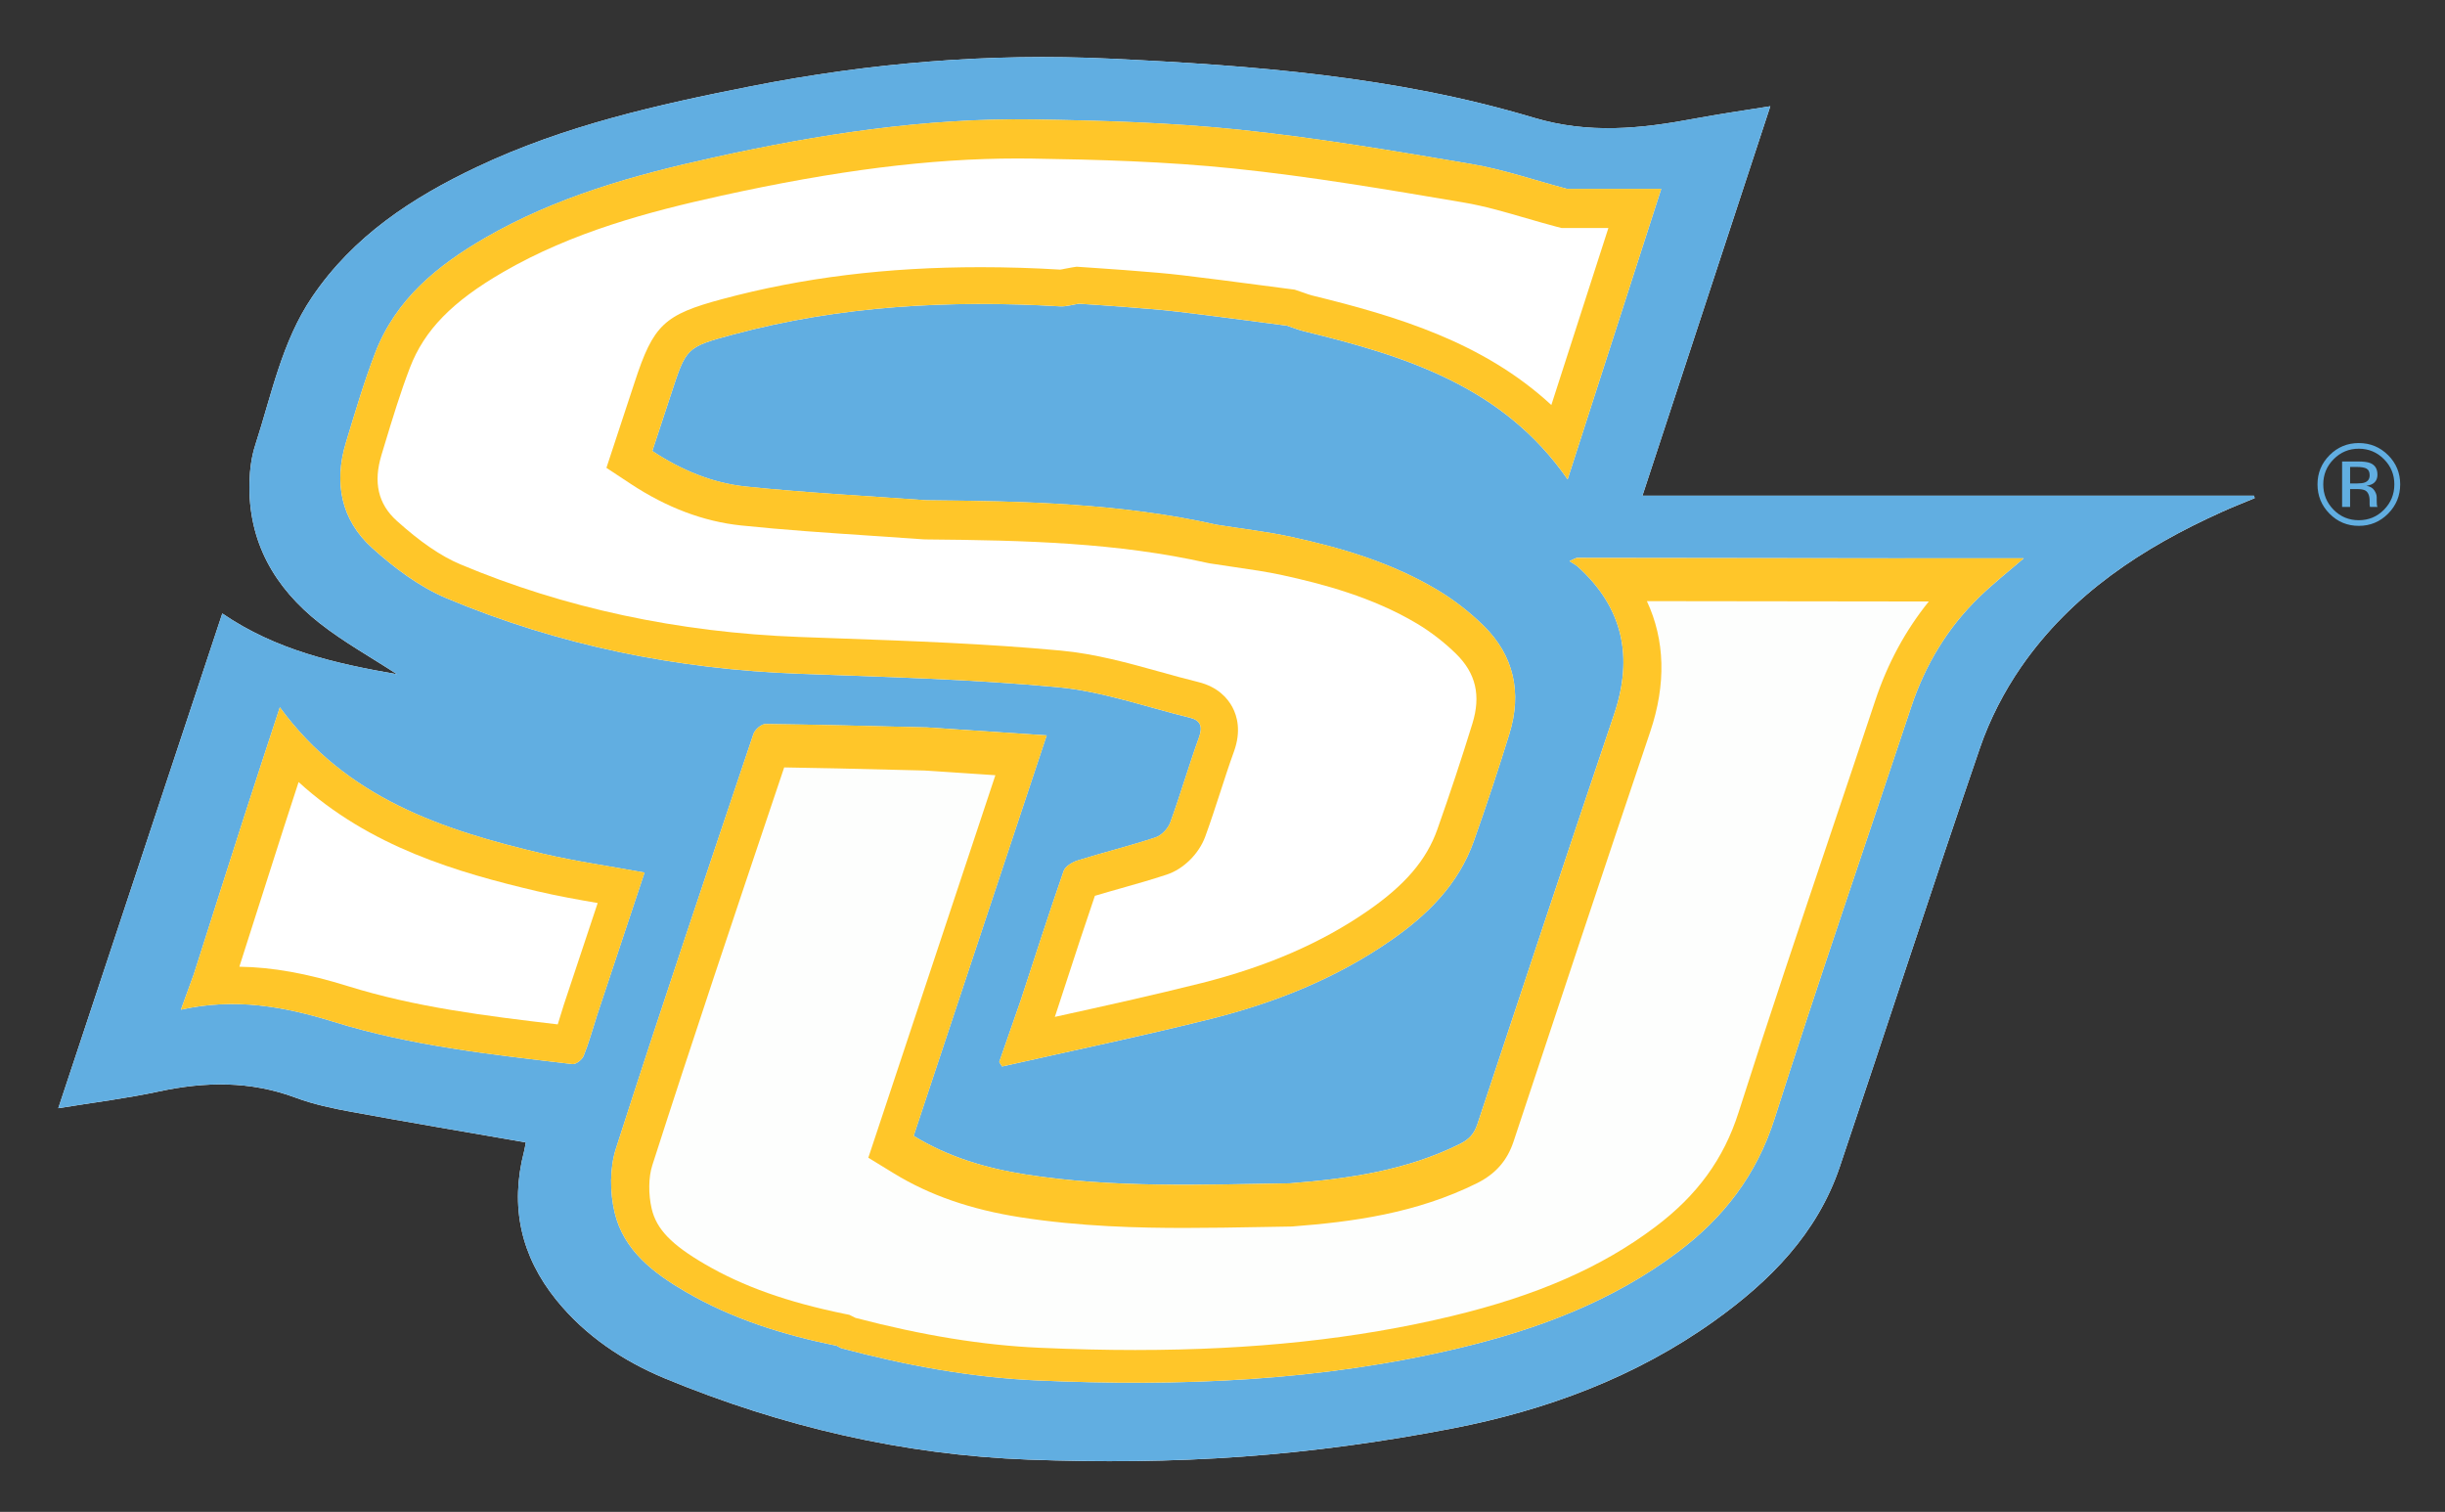
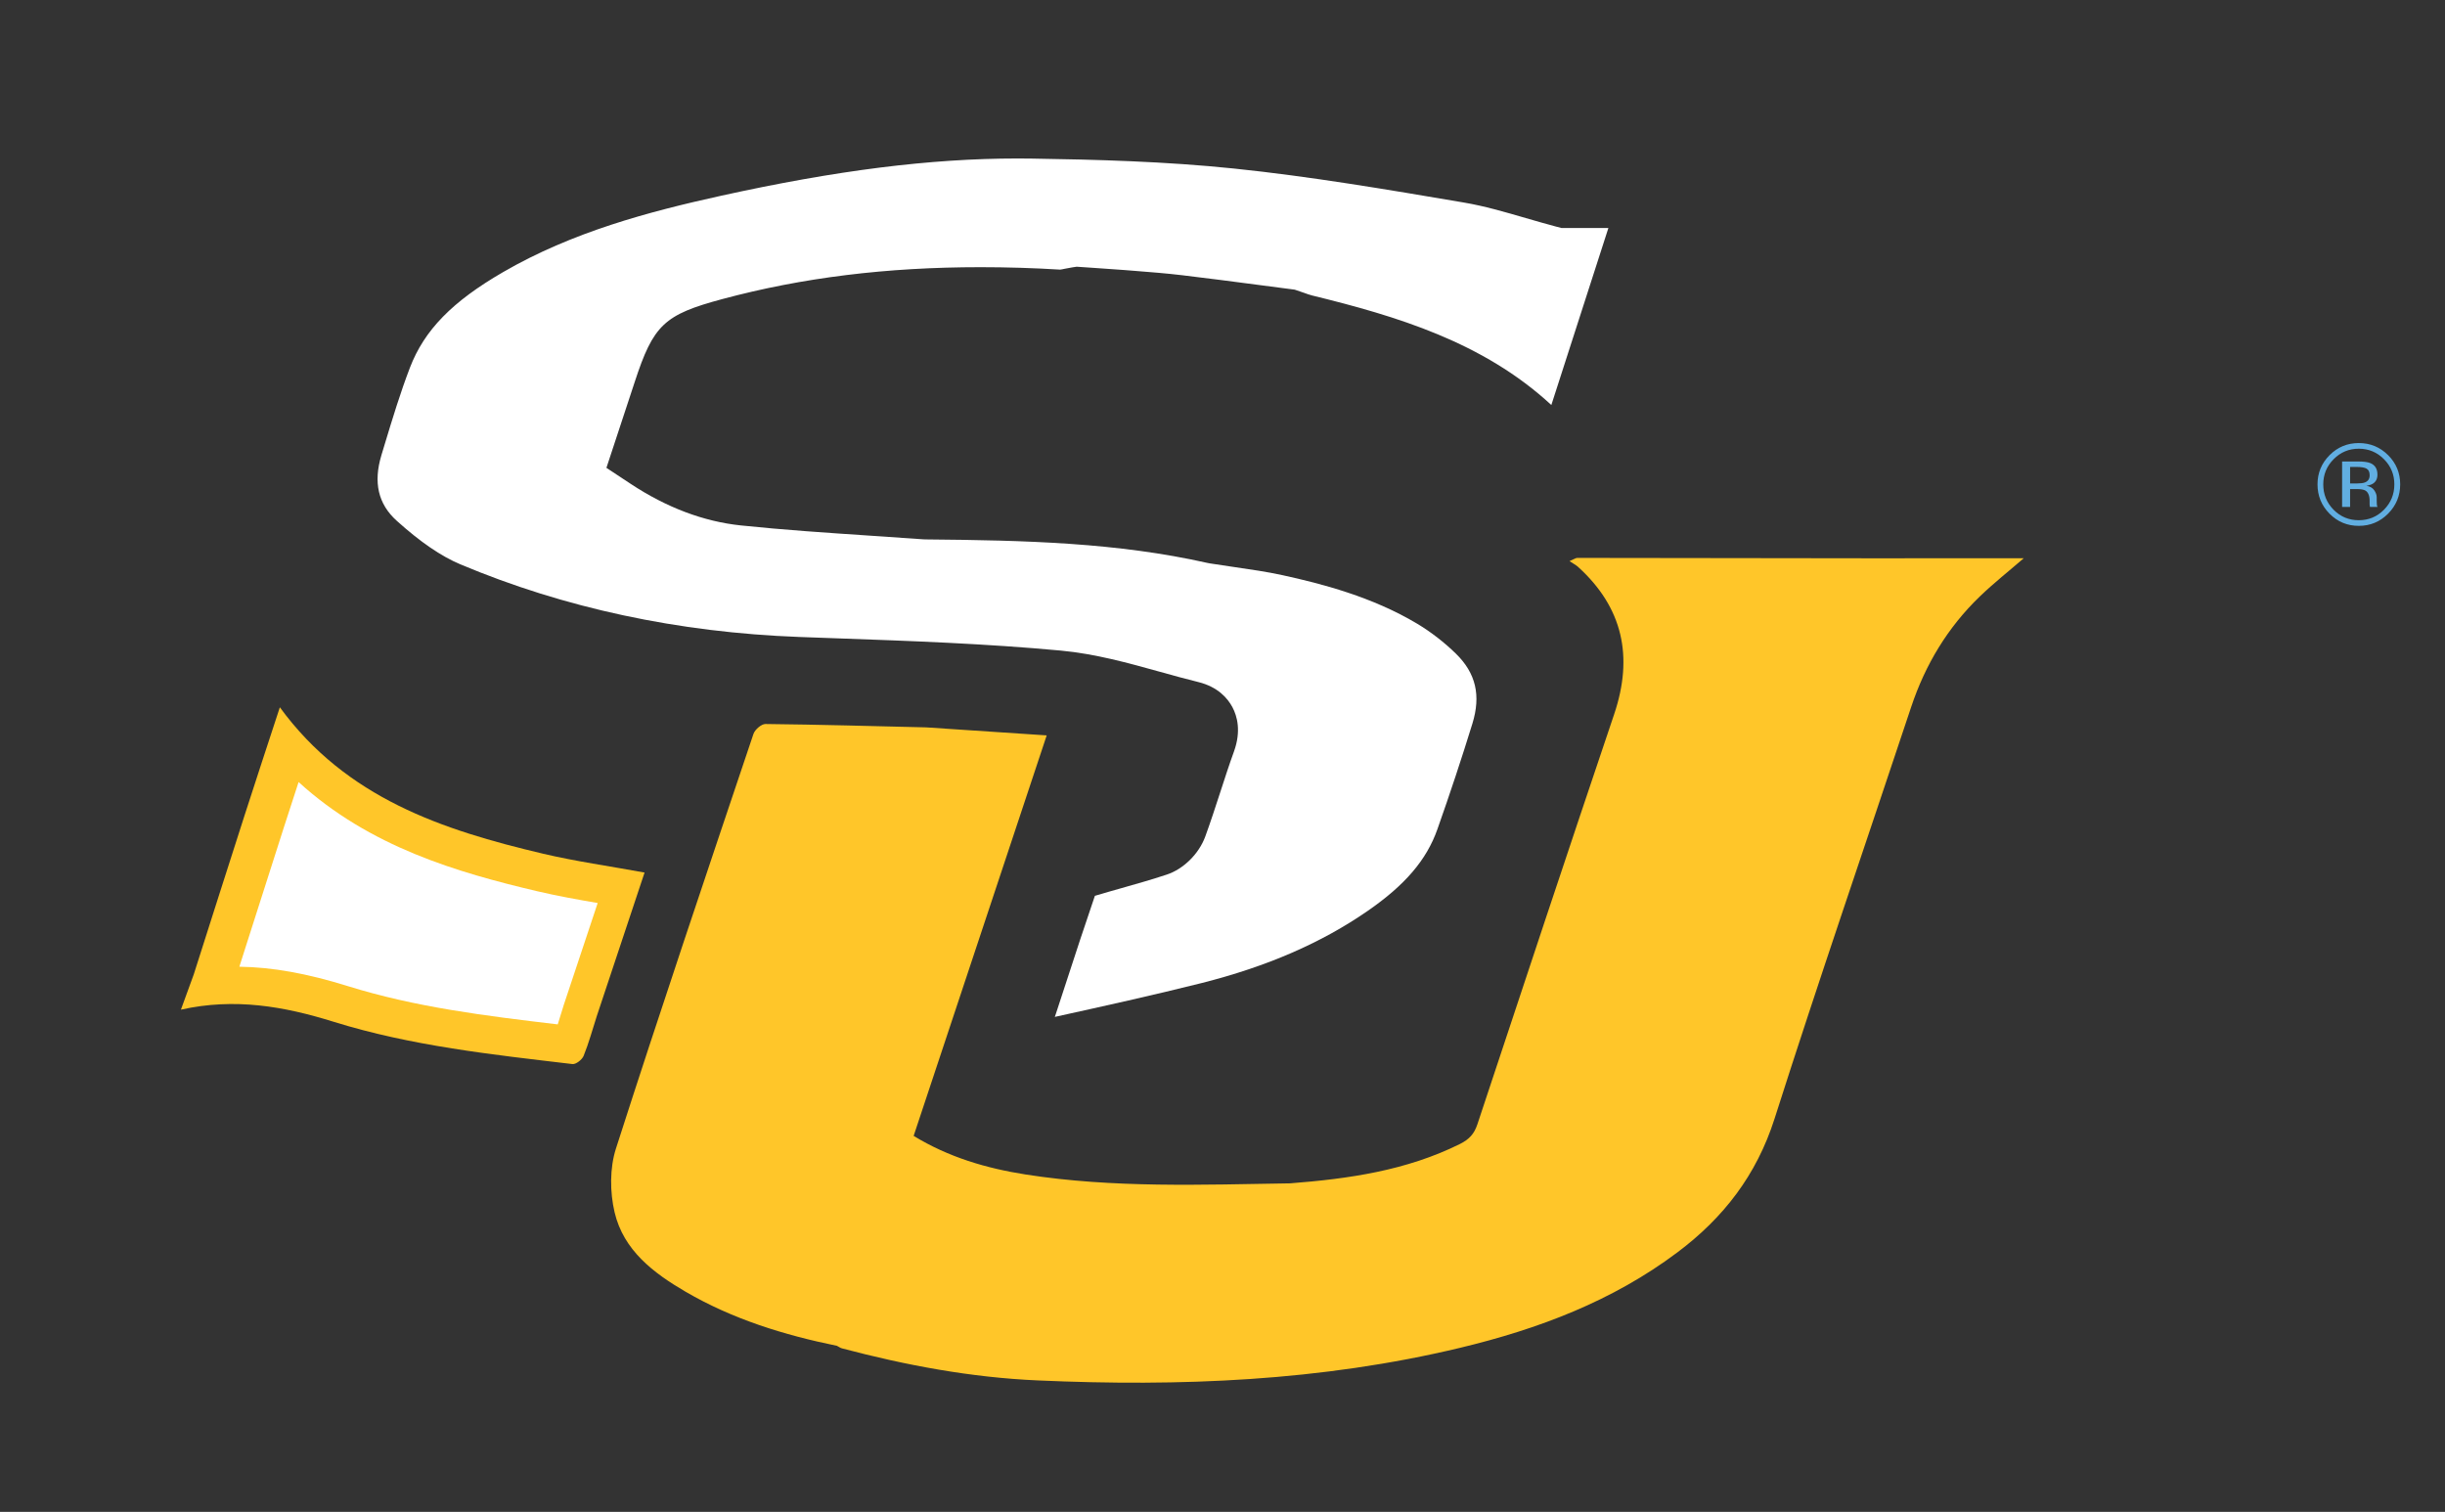
<svg xmlns="http://www.w3.org/2000/svg" id="a" viewBox="0 0 121.302 75.007">
  <rect x="0" y="0" width="121.302" height="75.007" fill="#333333" stroke="none" />
  <defs>
    <style>.b,.c,.d,.e{fill-rule:evenodd;}.b,.f{fill:#fff;}.g,.d{fill:#61aee1;}.c{fill:#fdfefd;}.e{fill:#ffc629;}</style>
  </defs>
-   <path class="f" d="M26.086,56.676c-.028.148-.047.3-.086.449-.71,2.733-.157,5.193,1.599,7.367,1.446,1.787,3.317,3.031,5.394,3.895,5.78,2.39,11.803,3.796,18.04,4.028,3.532.13,7.088.108,10.61-.149,3.492-.254,6.986-.733,10.426-1.4,4.648-.901,9.067-2.536,12.982-5.333,2.756-1.971,5.106-4.326,6.229-7.656,2.333-6.921,4.584-13.869,6.952-20.776.484-1.41,1.195-2.789,2.04-4.012,2.507-3.62,6.045-5.927,9.964-7.693.534-.242,1.082-.456,1.624-.682-.011-.04-.022-.082-.033-.121h-30.342c2.111-6.429,4.199-12.791,6.344-19.321-1.377.222-2.571.39-3.753.613-2.667.503-5.254.774-7.989-.046-6.852-2.054-13.952-2.594-21.05-2.93-5.952-.282-11.873.211-17.731,1.362-4.668.919-9.307,1.959-13.649,4.016-3.203,1.516-6.124,3.423-8.171,6.446-1.507,2.224-2.013,4.856-2.825,7.358-.186.576-.267,1.207-.283,1.817-.084,2.965,1.248,5.254,3.481,7.009,1.186.933,2.52,1.672,3.842,2.535-3.055-.529-6.012-1.198-8.672-3.016-2.717,8.193-5.411,16.32-8.137,24.545,1.76-.287,3.389-.486,4.987-.83,2.302-.495,4.545-.53,6.79.308.894.335,1.847.532,2.79.706,2.854.524,5.717,1.006,8.627,1.513Z" />
-   <path class="d" d="M26.086,56.676c-2.91-.506-5.772-.989-8.627-1.513-.943-.175-1.897-.371-2.79-.706-2.245-.838-4.488-.803-6.79-.308-1.598.344-3.227.543-4.987.83,2.726-8.225,5.42-16.352,8.137-24.545,2.66,1.817,5.617,2.487,8.672,3.016-1.323-.863-2.656-1.601-3.842-2.535-2.233-1.755-3.565-4.044-3.481-7.009.017-.61.097-1.241.283-1.817.812-2.503,1.318-5.135,2.825-7.358,2.047-3.023,4.968-4.93,8.171-6.446,4.342-2.057,8.981-3.097,13.649-4.016,5.858-1.151,11.779-1.644,17.731-1.362,7.097.336,14.198.877,21.05,2.93,2.735.82,5.322.549,7.989.046,1.182-.223,2.376-.391,3.753-.613-2.145,6.53-4.233,12.893-6.344,19.321h30.342c.011.04.022.081.033.121-.542.226-1.09.44-1.624.682-3.918,1.766-7.457,4.073-9.964,7.693-.845,1.223-1.556,2.602-2.04,4.012-2.368,6.907-4.619,13.854-6.952,20.776-1.124,3.33-3.473,5.685-6.229,7.656-3.915,2.796-8.334,4.431-12.982,5.333-3.439.667-6.933,1.146-10.426,1.4-3.522.257-7.078.279-10.61.149-6.237-.232-12.26-1.638-18.04-4.028-2.077-.863-3.948-2.108-5.394-3.895-1.756-2.174-2.309-4.634-1.599-7.367.04-.149.059-.301.086-.449ZM29.605,50.414c.789-2.37,1.578-4.741,2.371-7.125-1.743-.32-3.413-.553-5.049-.938-4.975-1.172-9.749-2.751-13.043-7.26-.596,1.824-1.181,3.59-1.75,5.36-.846,2.628-1.682,5.26-2.521,7.891-.198.541-.395,1.085-.637,1.749,2.666-.595,5.113-.165,7.569.6,3.858,1.201,7.864,1.627,11.856,2.1.173.021.478-.219.554-.408.258-.636.44-1.309.652-1.968ZM45.944,36.088c-2.655-.063-5.31-.138-7.966-.167-.202-.002-.524.276-.597.491-2.302,6.848-4.615,13.693-6.823,20.573-.311.968-.302,2.162-.067,3.161.446,1.892,1.935,3.015,3.52,3.939,2.337,1.362,4.883,2.149,7.51,2.685.085.041.163.105.253.127,3.186.844,6.408,1.444,9.708,1.59,7.053.314,14.063.038,20.962-1.619,3.864-.927,7.551-2.311,10.782-4.739,2.272-1.704,3.918-3.819,4.814-6.629,2.177-6.831,4.514-13.612,6.776-20.419.702-2.109,1.815-3.953,3.404-5.485.688-.663,1.44-1.257,2.182-1.898h-5.903c-5.416-.009-10.832-.018-16.247-.021-.08,0-.159.064-.386.159.2.133.318.191.413.276,2.238,2.025,2.767,4.461,1.801,7.324-2.285,6.772-4.537,13.556-6.785,20.342-.158.475-.402.741-.855.97-2.667,1.327-5.531,1.733-8.441,1.958-4.376.067-8.755.241-13.108-.438-1.962-.308-3.835-.86-5.564-1.917,2.193-6.602,4.374-13.168,6.601-19.869-2.107-.14-4.046-.268-5.985-.398ZM45.974,24.821c-2.994-.219-5.994-.372-8.979-.683-1.657-.173-3.204-.821-4.633-1.763.325-.987.63-1.908.933-2.831.749-2.292.741-2.321,3.073-2.947,5.324-1.43,10.747-1.719,16.22-1.397.309.017.625-.085.937-.131.696.048,1.393.089,2.088.145.954.077,1.908.141,2.858.255,1.794.213,3.584.458,5.377.689.277.092.551.206.835.274,5.007,1.224,9.872,2.714,13.09,7.351,1.561-4.844,3.102-9.625,4.644-14.41h-4.666c-1.589-.42-3.155-.964-4.767-1.237-3.831-.65-7.67-1.303-11.532-1.704-3.386-.352-6.805-.453-10.21-.504-5.356-.082-10.626.738-15.848,1.889-3.938.868-7.808,1.947-11.34,3.993-2.35,1.361-4.418,3.04-5.438,5.694-.56,1.457-1.001,2.961-1.455,4.457-.608,1.996-.234,3.837,1.294,5.217,1.098.99,2.347,1.933,3.69,2.498,5.582,2.347,11.43,3.524,17.472,3.749,4.291.16,8.593.271,12.867.669,2.211.205,4.371.982,6.551,1.513.51.127.651.418.452.972-.506,1.396-.916,2.828-1.424,4.222-.111.304-.432.645-.73.744-1.27.421-2.573.741-3.85,1.139-.272.084-.632.292-.713.529-.74,2.128-1.426,4.273-2.128,6.413-.356,1.022-.712,2.043-1.067,3.063.048.075.094.149.14.222,3.465-.783,6.946-1.505,10.391-2.37,3.15-.795,6.16-1.992,8.863-3.863,1.828-1.264,3.387-2.787,4.154-4.96.623-1.759,1.212-3.533,1.763-5.318.628-2.037.227-3.878-1.296-5.37-.684-.671-1.462-1.273-2.281-1.763-2.242-1.341-4.716-2.079-7.239-2.628-1.224-.267-2.475-.407-3.714-.606-4.741-1.065-9.557-1.17-14.381-1.213Z" />
  <path class="e" d="M94.499,27.7c-5.415-.009-10.831-.018-16.246-.021-.08,0-.159.064-.386.159.2.133.318.191.413.276,2.238,2.025,2.767,4.461,1.801,7.324-2.285,6.772-4.537,13.556-6.785,20.342-.158.475-.402.741-.855.97-2.667,1.327-5.531,1.733-8.441,1.958-4.376.067-8.755.241-13.108-.438-1.962-.308-3.835-.86-5.564-1.917,2.193-6.602,4.374-13.168,6.601-19.869-2.107-.14-4.046-.268-5.985-.398-2.655-.063-5.31-.138-7.966-.167-.202-.002-.524.276-.597.491-2.302,6.848-4.615,13.693-6.823,20.573-.311.968-.302,2.162-.067,3.161.446,1.892,1.935,3.015,3.52,3.939,2.337,1.362,4.883,2.149,7.51,2.685.085.041.163.105.253.127,3.186.844,6.408,1.444,9.708,1.59,7.053.314,14.063.038,20.962-1.619,3.864-.927,7.551-2.311,10.782-4.739,2.272-1.705,3.918-3.819,4.814-6.629,2.177-6.831,4.514-13.612,6.776-20.419.702-2.109,1.815-3.953,3.404-5.485.688-.663,1.44-1.257,2.182-1.898h-5.904Z" />
-   <path class="e" d="M77.751,9.372c-1.588-.42-3.154-.964-4.766-1.237-3.831-.65-7.67-1.303-11.532-1.705-3.386-.351-6.805-.453-10.21-.504-5.356-.082-10.626.738-15.848,1.889-3.938.868-7.808,1.947-11.34,3.993-2.35,1.361-4.418,3.04-5.438,5.694-.56,1.457-1.001,2.961-1.455,4.457-.608,1.996-.234,3.837,1.294,5.217,1.098.99,2.347,1.933,3.69,2.498,5.582,2.347,11.43,3.524,17.472,3.749,4.291.16,8.593.271,12.866.669,2.211.205,4.371.982,6.551,1.513.51.127.651.418.452.972-.506,1.396-.916,2.828-1.424,4.222-.111.304-.432.645-.73.744-1.27.421-2.573.741-3.85,1.139-.272.084-.632.292-.713.529-.74,2.128-1.426,4.273-2.128,6.413-.356,1.022-.712,2.043-1.067,3.063.048.075.094.149.14.222,3.465-.783,6.946-1.505,10.391-2.369,3.15-.795,6.16-1.992,8.863-3.863,1.827-1.264,3.387-2.787,4.154-4.96.623-1.759,1.212-3.533,1.763-5.318.628-2.037.227-3.878-1.296-5.37-.684-.671-1.463-1.273-2.281-1.763-2.242-1.341-4.716-2.079-7.24-2.628-1.224-.267-2.475-.407-3.714-.606-4.741-1.065-9.557-1.17-14.381-1.213-2.994-.219-5.994-.372-8.979-.683-1.657-.173-3.204-.821-4.633-1.763.325-.987.63-1.908.933-2.831.749-2.292.741-2.321,3.073-2.947,5.324-1.43,10.747-1.719,16.22-1.398.309.017.625-.085.937-.131.696.048,1.393.089,2.088.145.954.077,1.908.141,2.858.255,1.794.213,3.584.458,5.377.689.277.092.551.206.835.274,5.007,1.224,9.872,2.714,13.09,7.351,1.561-4.844,3.102-9.625,4.644-14.41h-4.667Z" />
  <path class="e" d="M26.927,42.35c-4.975-1.172-9.749-2.751-13.043-7.26-.596,1.824-1.181,3.59-1.75,5.36-.846,2.628-1.682,5.26-2.521,7.891-.198.541-.395,1.085-.637,1.749,2.666-.595,5.113-.165,7.569.6,3.858,1.201,7.864,1.627,11.856,2.1.173.021.478-.219.554-.408.258-.636.44-1.309.652-1.968.789-2.37,1.578-4.741,2.371-7.125-1.743-.32-3.413-.553-5.049-.938Z" />
  <path class="g" d="M118.478,25.485c-.401.403-.886.604-1.454.604s-1.052-.201-1.451-.604c-.397-.401-.596-.887-.596-1.457,0-.565.201-1.048.601-1.449.399-.399.881-.598,1.446-.598.569,0,1.054.2,1.454.598s.601.882.601,1.449-.201,1.054-.601,1.457ZM115.777,22.781c-.343.345-.515.762-.515,1.25,0,.492.171.912.512,1.258.343.347.76.52,1.25.52s.907-.173,1.25-.52.515-.766.515-1.258c0-.488-.171-.905-.515-1.25-.345-.347-.761-.52-1.25-.52s-.902.173-1.247.52ZM116.985,22.895c.28,0,.485.027.615.081.233.097.35.287.35.571,0,.202-.074.35-.22.445-.078.051-.187.087-.326.109.176.028.305.101.387.221.082.119.123.236.123.349v.165c0,.052.002.108.006.168.004.06.01.099.02.117l.014.028h-.372c-.002-.007-.004-.015-.006-.022-.002-.007-.004-.016-.006-.025l-.008-.073v-.178c0-.26-.071-.432-.213-.516-.084-.048-.231-.073-.442-.073h-.313v.887h-.397v-2.254h.789ZM117.414,23.251c-.1-.056-.26-.084-.481-.084h-.339v.817h.359c.168,0,.294-.017.378-.05.155-.062.233-.179.233-.352,0-.164-.05-.274-.15-.33Z" />
-   <path class="c" d="M56.365,66.977c-1.536,0-3.103-.037-4.79-.112-2.808-.124-5.795-.609-9.13-1.482-.031-.017-.306-.152-.306-.152l-.233-.047c-2.84-.58-5.045-1.364-6.938-2.468-1.659-.966-2.398-1.735-2.636-2.744-.17-.725-.16-1.571.028-2.154,1.995-6.217,4.113-12.514,6.161-18.604l.384-1.141c1.782.026,3.576.07,5.37.115l1.593.039,3.515.233-6.304,18.977,1.276.781c1.761,1.077,3.807,1.787,6.254,2.171,3.016.471,5.949.531,8.168.531,1.265,0,2.531-.022,3.796-.045l1.522-.026.058-.005c2.96-.228,6.115-.648,9.134-2.149.92-.465,1.489-1.118,1.803-2.061,2.164-6.533,4.469-13.481,6.782-20.336.796-2.359.732-4.55-.167-6.475,4.266.005,13.987.018,13.987.018-1.153,1.425-2.043,3.068-2.654,4.905-.72,2.165-1.446,4.327-2.174,6.489-1.534,4.563-3.121,9.282-4.61,13.952-.738,2.315-2.056,4.124-4.15,5.695-2.658,1.997-5.864,3.4-10.091,4.414-4.707,1.131-9.826,1.68-15.648,1.68h0Z" />
  <path class="b" d="M52.382,50.304l.501-1.531c.464-1.424.943-2.89,1.437-4.33.438-.132.877-.256,1.316-.38.736-.208,1.496-.423,2.253-.674.826-.272,1.594-1.03,1.906-1.885.267-.73.507-1.471.748-2.211.219-.674.437-1.349.679-2.015.364-1.012.157-1.752-.08-2.196-.232-.434-.713-1.003-1.688-1.244-.642-.157-1.273-.333-1.905-.509-1.578-.439-3.209-.893-4.926-1.053-3.699-.344-7.452-.478-11.081-.607l-1.889-.068c-6.003-.224-11.659-1.436-16.812-3.603-.96-.404-1.993-1.111-3.159-2.162-.923-.833-1.17-1.903-.754-3.27l.143-.473c.407-1.345.792-2.615,1.268-3.856.715-1.86,2.098-3.277,4.624-4.739,3.437-1.991,7.223-2.995,10.802-3.784,5.726-1.263,10.398-1.851,14.706-1.851.236,0,.472.001.708.005,3.206.048,6.642.141,10.044.494,3.771.391,7.611,1.043,11.324,1.673l.086.015c1,.169,2.004.46,3.066.769.51.148,1.021.296,1.534.432l.237.062h2.326l-2.83,8.781c-3.383-3.128-7.684-4.41-11.871-5.435-.136-.033-.259-.081-.383-.125-.102-.036-.478-.163-.478-.163l-1.806-.236c-1.256-.165-2.512-.33-3.771-.479-.796-.095-1.59-.157-2.357-.217l-.571-.045c-.466-.037-.934-.068-1.402-.099l-.91-.062-.202.03c-.134.02-.268.046-.402.074-.072.014-.144.033-.216.04-1.311-.081-2.662-.121-3.95-.121-4.655,0-8.843.517-12.803,1.58-2.897.777-3.426,1.278-4.357,4.125l-1.4,4.25,1.202.794c1.783,1.177,3.624,1.871,5.474,2.064,2.137.223,4.298.366,6.389.506.883.058,1.766.118,2.648.182l.121.005c5.006.044,9.514.163,13.985,1.167l.115.022c.399.064.798.121,1.198.18.842.122,1.638.237,2.413.406,1.942.423,4.456,1.078,6.673,2.404.685.41,1.353.927,1.93,1.492.987.967,1.246,2.07.814,3.47-.533,1.729-1.118,3.494-1.738,5.245-.535,1.514-1.599,2.76-3.45,4.04-2.299,1.592-4.999,2.764-8.253,3.586-2.391.6-4.856,1.144-7.24,1.669-.012.003-.024.005-.036.008l.052-.147Z" />
  <path class="b" d="M27.672,50.822c-3.631-.429-7.071-.857-10.413-1.898-2.03-.632-3.747-.94-5.384-.963l.34-1.068c.62-1.946,1.24-3.891,1.865-5.835.242-.752.487-1.504.734-2.259,3.53,3.223,7.894,4.488,11.835,5.416.999.234,2.012.416,3.003.586l-1.68,5.049c-.067.209-.262.846-.301.971Z" />
</svg>